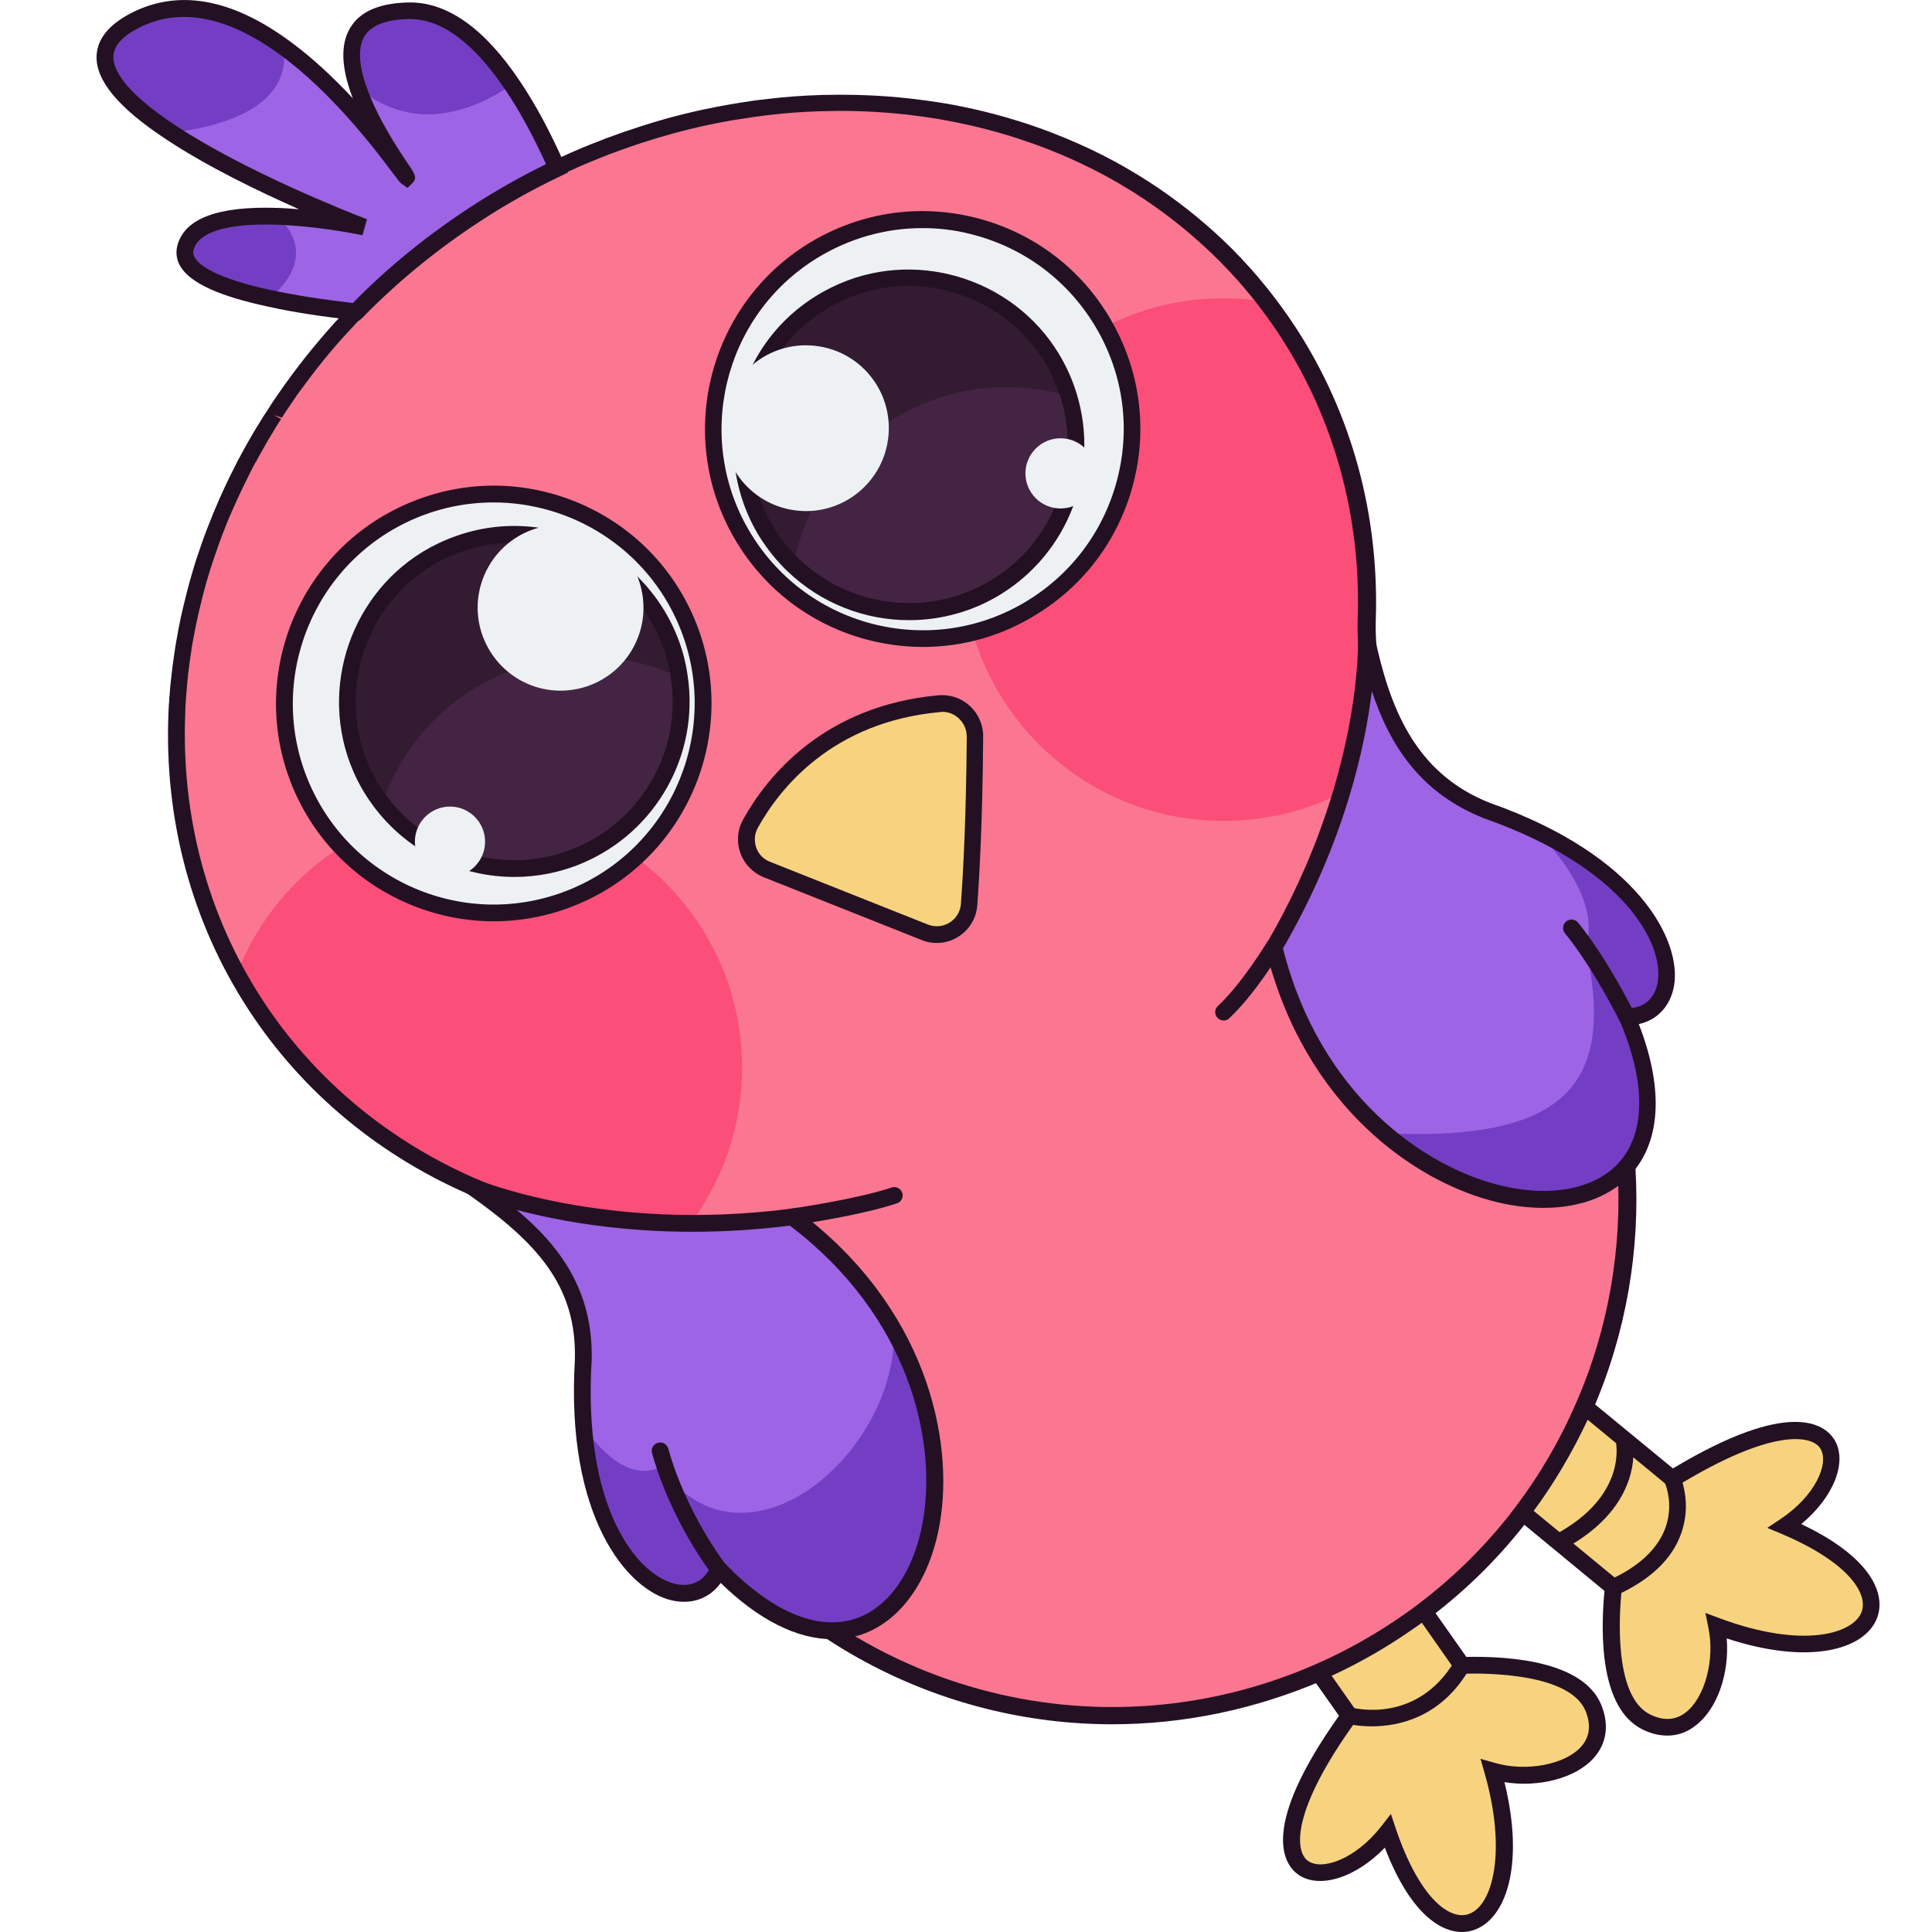
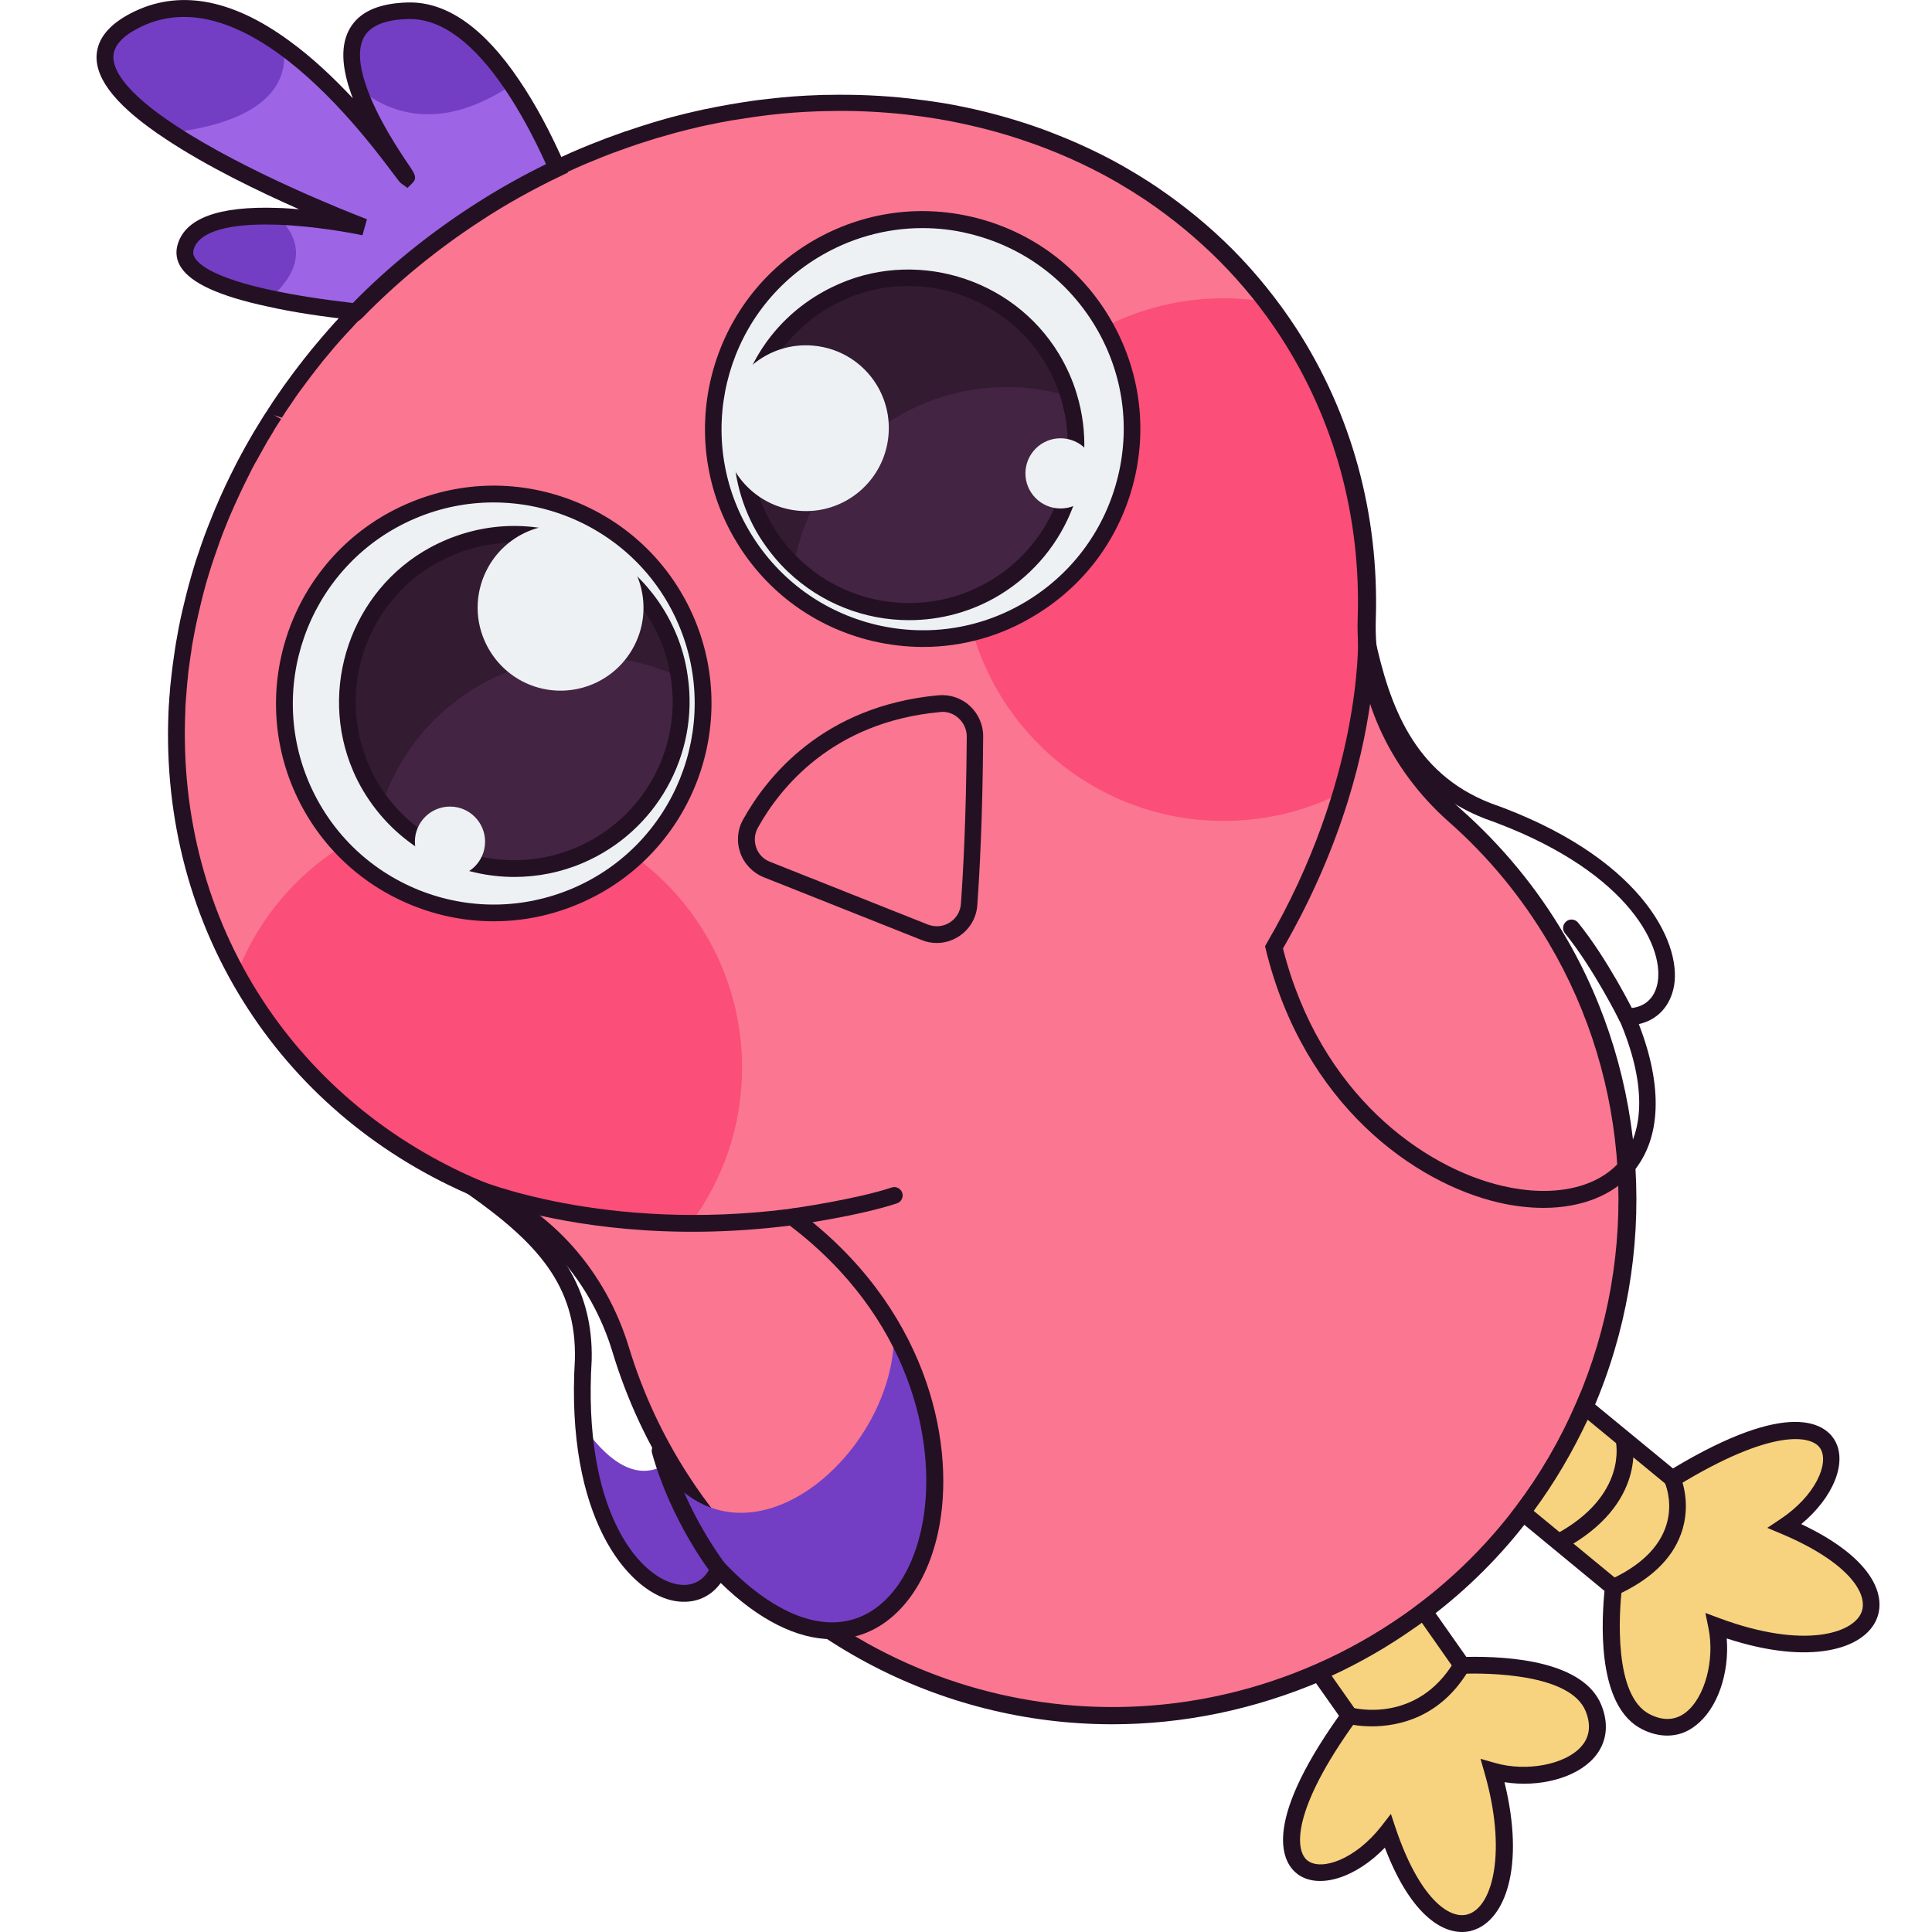
<svg xmlns="http://www.w3.org/2000/svg" version="1.1" id="Слой_1" x="0px" y="0px" viewBox="0 0 1024 1024" style="enable-background:new 0 0 1024 1024;" xml:space="preserve">
  <style type="text/css">
	.st0{fill:#FB7691;}
	.st1{fill:#FB4E79;}
	.st2{fill:#231123;}
	.st3{fill:#EDF1F4;}
	.st4{fill:#331B32;}
	.st5{fill:#442443;}
	.st6{fill:#9D64E5;}
	.st7{fill:#733EC4;}
	.st8{fill:#F7D37F;}
</style>
  <g>
    <path class="st0" d="M839.6,745.4c-8.6,19.8-19.6,38.7-32.8,56.2c-14.7,19.4-32.1,37-52.2,52.2c-2.5,1.9-5.1,3.8-7.6,5.6   c-15.3,10.8-31.4,19.8-47.9,27C579,939,435.2,898.6,361.4,785.2c-14.4-22.1-25.2-45.6-32.5-69.7c-11.5-38-38.5-69.6-75.1-85   c-47.9-20.1-89.3-53.1-118.6-98.1c-30.5-46.9-43.8-100.6-41.5-154.8c0.1-2.1,0.2-4.2,0.3-6.3c0-0.8,0.1-1.7,0.2-2.6   c0.2-2.8,0.4-5.7,0.7-8.5c0-0.3,0-0.5,0.1-0.7c0.3-3,0.7-5.9,1.1-8.8c0.3-2,0.6-4,0.9-6.1c0.3-2.1,0.7-4.3,1.1-6.3   c1.1-6.1,2.4-12.1,3.8-18.1c0.6-2.8,1.3-5.5,2.1-8.1c0.8-3.2,1.7-6.4,2.8-9.6c0.8-2.6,1.6-5.3,2.5-7.9c1.9-5.7,3.9-11.3,6.2-16.9   c0.8-2.1,1.7-4.3,2.6-6.3c3.1-7.4,6.6-14.8,10.3-22c1-2,2-4,3.1-6c0.1-0.3,0.2-0.5,0.4-0.7c1.1-2.1,2.3-4.3,3.5-6.4   c1.7-3,3.4-6,5.3-8.9c1.4-2.4,2.9-4.8,4.5-7.1c0.2-0.3,0.4-0.7,0.6-1c1.5-2.3,3-4.6,4.6-6.9c2.2-3.3,4.4-6.5,6.8-9.6   c1.3-1.9,2.7-3.7,4.1-5.5c0.3-0.4,0.7-0.9,1-1.3c1.2-1.6,2.4-3.1,3.6-4.6c1.6-2,3.2-4,4.8-5.9c2.1-2.6,4.3-5.1,6.6-7.6   c1.9-2.2,3.9-4.3,5.9-6.5c1.4-1.6,2.9-3.1,4.4-4.7c0.8-0.9,1.6-1.7,2.6-2.6c1.5-1.6,2.9-3,4.4-4.5c0.7-0.8,1.5-1.5,2.2-2.2   c1.7-1.7,3.5-3.4,5.4-5.1c2.1-2,4.2-3.9,6.3-5.7c2.1-2,4.3-3.8,6.6-5.7c0.4-0.4,1-0.8,1.5-1.2c2-1.6,4-3.3,6-4.8   c1.7-1.4,3.4-2.8,5.1-4c2.4-1.9,4.8-3.7,7.2-5.5c2.5-1.9,5.2-3.8,7.8-5.6c3.1-2.2,6.2-4.3,9.4-6.3c10.6-6.9,21.5-13.2,32.5-18.9   c3.4-1.7,6.9-3.4,10.3-5.1c6.2-3,12.6-5.8,18.9-8.4c3-1.2,6.1-2.4,9.1-3.6c0,0,0,0,0.1,0c3-1.1,6-2.2,9-3.3   c0.2-0.1,0.4-0.2,0.6-0.2c4.9-1.7,9.8-3.3,14.7-4.7c2-0.6,4-1.2,6.1-1.7c2.4-0.7,4.8-1.3,7.1-1.9c2.6-0.7,5.2-1.3,7.8-1.9   c3.2-0.8,6.5-1.5,9.7-2.1c1.3-0.3,2.6-0.6,3.9-0.8c1.9-0.3,3.7-0.7,5.5-1c3.9-0.7,7.9-1.3,11.9-1.9c2.9-0.4,5.7-0.7,8.6-1.1   c8.7-1,17.3-1.6,25.9-1.9c1.5-0.1,2.9-0.1,4.4-0.1c14.5-0.3,28.8,0.3,42.9,1.9c5.9,0.7,11.7,1.5,17.5,2.4   c14.4,2.5,28.7,5.9,42.4,10.3c5.5,1.8,10.9,3.7,16.2,5.8c8,3.1,15.9,6.6,23.5,10.5c5.1,2.5,10.1,5.3,15.1,8.1   c4.9,2.9,9.8,5.9,14.5,9c7.1,4.8,14,9.9,20.6,15.3c6.6,5.5,13,11.2,19.1,17.4c12.1,12.2,23.2,25.8,32.9,40.7   c30,46.1,43.3,98.8,41.6,152.1c-1.3,39.9,16.8,77.7,46.7,104.1c20.7,18.3,38.9,40.1,53.8,65.3C870.4,574.9,873.3,667.4,839.6,745.4   z" />
    <path class="st1" d="M724.9,378.3c4.8-25,2.6-53.1-0.5-78.3c-6.2-50.3-24.8-96.6-51-139.6c-8-1.5-16.3-2.3-24.8-2.3   c-76.5,0-138.5,62-138.5,138.5c0,76.5,62,138.5,138.5,138.5c24.1,0,46.8-6.2,66.5-17C718.1,405.1,722.3,392.2,724.9,378.3z" />
    <path class="st1" d="M134.9,530.7l0.8,2c0.1,0.4,0.2,0.7,0.4,1.1c5.4,8.7,11.1,17,17,24.9c12.5,9.5,22.5,21.8,33.6,33.1   c20.9,11.4,39.7,26.1,61.6,35.8c34.2,15.2,77.8,19.7,114.8,20.4c1.1,0,2.1,0.1,3.1,0.2c17-23,27.1-51.5,27.1-82.3   c0-76.5-62-138.5-138.5-138.5c-59.1,0-109.5,37-129.4,89.1C129.3,520,132.6,524.8,134.9,530.7z" />
    <path class="st2" d="M589.5,913.9c-91.1,0-179.1-45.3-231.8-126.3c-14.3-21.9-25.4-45.7-33-70.8c-11.3-37.6-37.8-67.6-72.6-82.2   c-50.2-21.1-91.9-55.6-120.6-99.8c-30-46.1-44.6-100.5-42.2-157.4c0.1-2.1,0.2-4.3,0.4-6.5c0-0.3,0-1,0.1-1.8l0.1-0.8   c0.2-2.9,0.4-5.8,0.8-8.7c0,0,0,0,0,0c0,0,0-0.4,0.1-0.9c0.3-3,0.7-5.9,1.1-8.8c0.3-2.1,0.6-4.1,0.9-6.2c0.3-2.1,0.7-4.3,1.1-6.4   c1-5.9,2.3-12.1,3.9-18.4c0.6-2.7,1.4-5.5,2.1-8.3c0.9-3.3,1.8-6.5,2.8-9.8c0.8-2.6,1.6-5.3,2.6-8c2.1-6.4,4.2-12,6.3-17.1   c0.8-2.1,1.7-4.3,2.6-6.4c3.2-7.6,6.7-15.1,10.4-22.3c1-2,2-3.9,3.1-5.9c0.1-0.3,0.3-0.7,0.6-1.1c1.1-2.1,2.3-4.2,3.5-6.3   c1.7-3,3.5-6.1,5.4-9.1c1.4-2.3,2.9-4.8,4.6-7.2c0.1-0.3,0.5-0.9,0.8-1.3c1.2-2,2.8-4.3,4.4-6.6c2.2-3.3,4.5-6.5,6.9-9.7   c1.3-1.8,2.7-3.7,4.2-5.6c0.3-0.5,0.7-1,1.1-1.4c1-1.4,2.3-3,3.5-4.5c1.6-2,3.2-4,4.9-6c2.1-2.6,4.4-5.1,6.6-7.7   c1.9-2.2,3.9-4.4,6-6.6c1.3-1.5,2.8-3,4.2-4.5c1.1-1.2,2-2.1,3-3c1.2-1.3,2.7-2.8,4.3-4.4c0.4-0.4,0.9-0.9,1.5-1.5l0.7-0.7   c1.8-1.8,3.7-3.5,5.6-5.2c2.1-2,4.2-3.9,6.5-5.8c1.9-1.8,4-3.6,6.2-5.4c0.9-0.8,1.4-1.2,2-1.7c1.9-1.6,4-3.2,6-4.8   c1.6-1.4,3.4-2.8,5.2-4.1c2.3-1.8,4.8-3.6,7.3-5.5c2.5-1.9,5.2-3.8,7.9-5.6c3.1-2.2,6.2-4.3,9.5-6.4c10.6-6.9,21.7-13.3,32.9-19.1   c3.5-1.8,7-3.5,10.4-5.1c6.1-3,12.5-5.8,19.2-8.5c3.1-1.2,6.1-2.4,9.2-3.6l0.9-0.3c2.8-1,5.5-2,8.3-3c0.1-0.1,0.6-0.2,1-0.3   c4.6-1.6,9.6-3.2,14.5-4.7c2-0.6,4.1-1.2,6.2-1.8c2-0.6,4-1.1,6-1.6l1.2-0.3c2.6-0.7,5.2-1.3,7.8-1.9c3.3-0.8,6.6-1.5,9.9-2.1   c1.4-0.3,2.7-0.6,4-0.8l5.5-1c4-0.7,8.1-1.3,12-1.9c2.8-0.4,5.5-0.7,8.3-1c9.1-1.1,17.7-1.7,26.7-2c1.5-0.1,3-0.1,4.5-0.1   c14.6-0.3,29.2,0.3,43.4,1.9c6.3,0.7,12.1,1.5,17.7,2.4c14.9,2.5,29.4,6.1,43,10.5c5.9,1.9,11.2,3.8,16.5,5.9   c8.2,3.2,16.3,6.8,23.9,10.6c5.4,2.7,10.4,5.4,15.3,8.3c4.8,2.8,9.8,5.9,14.7,9.2c7.5,5.1,14.5,10.3,20.9,15.6   c6.6,5.4,13.1,11.3,19.4,17.6c12.4,12.5,23.7,26.5,33.5,41.5c29.5,45.4,44.1,98.8,42.3,154.6c-1.2,37.5,15.3,74.1,45.2,100.6   c21.5,19.1,40,41.4,54.7,66.4c44.9,75.8,50.6,169.9,15.2,251.7l0,0c-8.8,20.3-20,39.5-33.3,57.1c-15.1,20-33,37.9-53.1,53.1   c-2.6,1.9-5.2,3.8-7.8,5.7c-15.3,10.7-31.7,20-48.7,27.5C664.7,906.3,626.8,913.9,589.5,913.9z M145.1,220l3.9,2.1   c-1.8,2.8-3.3,5-4.6,7.4c-1.9,3-3.6,5.9-5.2,8.9c-1.2,2.2-2.4,4.2-3.5,6.3l-0.4,0.6c-1.2,2.2-2.2,4.1-3.1,6   c-3.6,7.1-7,14.4-10.2,21.8c-0.9,2-1.7,4.1-2.5,6.1c-2.1,5.1-4,10.5-6.1,16.7c-0.9,2.6-1.7,5.1-2.5,7.7c-1,3.2-1.9,6.3-2.7,9.4   c-0.7,2.7-1.4,5.3-2,8c-1.5,6.2-2.8,12.2-3.8,17.9c-0.4,2.1-0.8,4.1-1,6.2c-0.4,2.1-0.6,4.1-0.9,6.1c-0.4,2.8-0.8,5.7-1,8.6   l-0.1,0.6c-0.3,2.9-0.5,5.7-0.7,8.4l-0.1,1c0,0.5-0.1,0.9-0.1,1.4c-0.2,2.4-0.3,4.4-0.3,6.4c-2.3,55,11.8,107.6,40.8,152.2   c27.8,42.7,68.1,76,116.6,96.4c37.2,15.7,65.5,47.7,77.7,87.8c7.4,24.3,18.1,47.3,31.9,68.5c71.9,110.5,211.6,152.4,332.1,99.6   c16.5-7.2,32.4-16.2,47.2-26.6c2.6-1.8,5-3.6,7.5-5.5c19.4-14.7,36.7-32,51.3-51.3c12.9-17,23.7-35.6,32.2-55.3   c34.3-79.2,28.8-170.3-14.7-243.7c-14.3-24.2-32.1-45.8-53-64.2c-31.9-28.3-49.5-67.5-48.2-107.6c1.8-54-12.4-105.7-40.9-149.5   c-9.4-14.5-20.3-27.9-32.3-40c-6.1-6.1-12.4-11.8-18.8-17.1c-6.2-5.1-13-10.2-20.2-15.1c-4.8-3.2-9.6-6.2-14.2-8.9   c-4.8-2.8-9.6-5.4-14.8-8c-7.4-3.7-15.2-7.2-23.2-10.3c-5.1-2-10.3-3.8-16-5.7c-13.2-4.3-27.3-7.7-41.7-10.2   c-5.4-0.9-11.1-1.7-17.2-2.4c-13.8-1.5-28-2.2-42.3-1.8c-1.5,0-2.9,0.1-4.3,0.1c-8.8,0.3-17.1,0.9-25.6,1.9   c-3.1,0.4-5.8,0.7-8.5,1.1c-3.9,0.6-7.8,1.2-11.7,1.8l-5.5,1c-1.2,0.2-2.4,0.5-3.5,0.7c-3.4,0.7-6.6,1.3-9.7,2.1   c-2.6,0.6-5.1,1.2-7.7,1.9l-1.2,0.3c-1.9,0.5-3.9,1-5.8,1.6c-2,0.6-4,1.1-6,1.7c-4.9,1.5-9.7,3-14.5,4.7l-0.6,0.2   c-3,1.1-6,2.1-8.9,3.2l-0.8,0.3c-2.8,1.1-5.5,2.1-8.3,3.3c-6.5,2.6-12.7,5.4-18.7,8.3c-3.4,1.6-6.8,3.3-10.2,5   c-10.9,5.6-21.7,11.9-32.1,18.6c-3.2,2-6.2,4.1-9.2,6.3c-2.7,1.8-5.2,3.6-7.7,5.5c-2.5,1.8-4.9,3.6-7.2,5.4c-1.8,1.3-3.4,2.6-5,4   c-2.1,1.6-4.1,3.2-6,4.8c-0.5,0.4-0.9,0.8-1.3,1.1l-0.5,0.4c-2.1,1.8-4.1,3.5-6.1,5.3c-2.3,1.9-4.3,3.8-6.3,5.7   c-1.9,1.7-3.6,3.4-5.4,5l-0.8,0.8c-0.4,0.4-0.9,0.9-1.3,1.3c-1.6,1.6-3,3-4.4,4.5c-1.1,1-1.8,1.7-2.5,2.5c-1.7,1.7-3.1,3.2-4.4,4.7   c-2.1,2.2-4,4.3-5.9,6.4c-2.2,2.5-4.4,5-6.5,7.6c-1.6,1.9-3.2,3.8-4.7,5.8c-1.3,1.6-2.4,3-3.5,4.5c-0.5,0.5-0.7,0.9-1,1.3   c-1.4,1.8-2.7,3.6-4.1,5.5c-2.4,3.1-4.6,6.3-6.7,9.5c-1.6,2.3-3.1,4.5-4.5,6.8L145.1,220z" />
    <g>
      <circle class="st3" cx="261.7" cy="372.9" r="111" />
      <path class="st4" d="M191.3,406.9c3,7,6.8,13.4,11.3,19.1c24,31.1,66.8,43.3,104.7,27.2s58.7-55.5,52.9-94.3    c-1.1-7.4-3.1-14.7-6.1-21.8c-20.3-47.6-77.3-68.2-123.9-43C190.2,315.7,173.3,365.2,191.3,406.9z" />
      <path class="st5" d="M202.6,426c24,31.1,66.8,43.3,104.7,27.2s58.7-55.5,52.9-94.3c-28.6-13.4-62.5-15-93.8-1.7    S212.7,396.1,202.6,426z" />
      <path class="st2" d="M261.7,488.3c-14.6,0-29.2-2.8-43.1-8.4c-28.6-11.5-51-33.5-63.1-61.8c-24.9-58.6,2.4-126.5,61-151.4    c28.4-12.1,59.7-12.4,88.3-0.9c28.6,11.5,51,33.5,63.1,61.8c24.9,58.6-2.4,126.5-61,151.4C292.4,485.2,277.1,488.3,261.7,488.3z     M261.6,266.3c-13.9,0-28,2.7-41.6,8.5c-54,23-79.3,85.7-56.3,139.8l0,0c11.2,26.2,31.8,46.4,58.2,57.1    c26.4,10.6,55.3,10.3,81.5-0.8c54-23,79.3-85.7,56.3-139.8C342.5,290.6,303,266.3,261.6,266.3z" />
      <path class="st2" d="M272.6,464.8c-28.1,0-55.5-12.8-73.5-36c-4.7-6.1-8.8-12.8-11.9-20.1c-18.9-43.8-1-95.8,40.8-118.5    c23.5-12.7,50.2-14.9,75.2-6.2c24.7,8.6,44.7,27.3,54.9,51.3c3.2,7.4,5.3,15.1,6.4,23c6.2,41.7-16.7,82.5-55.6,99.1    C297.2,462.4,284.8,464.8,272.6,464.8z M272.5,287.6c-13.8,0-27.6,3.5-40.3,10.4c-37.8,20.5-54,67.5-36.9,107.1l0,0    c2.8,6.6,6.4,12.7,10.7,18.2c23.4,30.2,64.3,40.9,99.4,25.9c35.2-15,55.9-51.8,50.2-89.6c-1-7.1-3-14-5.8-20.8    c-9.3-21.7-27.4-38.6-49.7-46.4C291.2,289.2,281.8,287.6,272.5,287.6z" />
      <circle class="st3" cx="238.5" cy="446.1" r="18.6" />
      <path class="st3" d="M256.7,339.3c3.6,8.4,9.8,15.8,18.3,20.8c21,12.2,47.9,5.1,60.1-15.9s5.1-47.9-15.9-60.1    c-21-12.2-47.9-5.1-60.1,15.9C251.9,312.5,251.4,327,256.7,339.3" />
    </g>
    <g>
      <circle class="st3" cx="489" cy="227.4" r="111" />
      <path class="st4" d="M557.5,189.7c4,6.5,7,13.3,9.1,20.3c11.4,37.6-3.4,79.6-38.4,101.1c-35,21.5-79.2,15.7-107.5-11.5    c-5.4-5.1-10.2-11-14.3-17.6c-27.1-44.1-10.9-102.6,36.7-125.9C483.8,136.1,534,150.9,557.5,189.7z" />
      <path class="st5" d="M566.6,210c11.4,37.6-3.4,79.6-38.4,101.1c-35,21.5-79.2,15.7-107.5-11.5c5.6-31.1,23.9-59.7,52.9-77.5    S536.4,201,566.6,210z" />
      <path class="st2" d="M489.2,342.9c-9,0-18.1-1.1-27-3.2c-30-7.2-55.4-25.6-71.5-51.9c-33.3-54.2-16.3-125.5,37.9-158.8    c26.3-16.1,57.2-21.1,87.2-13.9c30,7.2,55.4,25.6,71.5,51.9l0,0c16.1,26.3,21.1,57.3,13.9,87.2c-7.2,30-25.6,55.4-51.9,71.5    C531,337.1,510.3,342.9,489.2,342.9z M488.8,120.9c-19.4,0-38.6,5.4-55.6,15.8c-50.1,30.7-65.8,96.5-35,146.5    c14.9,24.2,38.3,41.2,66,47.9c27.7,6.6,56.3,2.1,80.5-12.8c24.2-14.9,41.2-38.3,47.9-66s2.1-56.3-12.8-80.5l0,0    c-14.9-24.2-38.3-41.2-66-47.9C505.5,121.8,497.1,120.9,488.8,120.9z" />
      <path class="st2" d="M481.8,328.7c-23.4,0-46.5-8.8-64.3-25.8c-5.7-5.4-10.7-11.7-15-18.5c-13.7-22.3-17.3-49.4-10.1-74.5    c7.4-25.5,24.6-46,48.6-57.7c42.7-21,95.5-5.5,120.2,35.3l0,0c4.1,6.8,7.3,13.9,9.5,21.3c12.3,40.4-4.3,84-40.3,106.2    C515.5,324.2,498.6,328.7,481.8,328.7z M481.4,151.6c-12.3,0-24.8,2.7-36.4,8.4c-21.7,10.7-37.3,29.2-44,52.2    c-6.6,22.7-3.2,47.3,9.1,67.4c3.8,6.2,8.4,11.8,13.5,16.7c27.6,26.4,69.6,30.9,102.2,10.9c32.6-20,47.6-59.5,36.5-96    c-2-6.7-4.9-13.2-8.6-19.3C538.1,166.3,510,151.6,481.4,151.6z" />
      <circle class="st3" cx="562.1" cy="250.9" r="18.6" />
      <path class="st3" d="M464.6,203.9c4.8,7.8,7.2,17.2,6.3,27c-2.2,24.2-23.6,42-47.7,39.8c-24.2-2.2-42-23.6-39.8-47.7    c2.2-24.2,23.6-42,47.7-39.8C445.5,184.5,457.6,192.5,464.6,203.9" />
    </g>
    <path class="st6" d="M295.2,89.1c-14.7,7-29.1,15-43.2,24.2c-23.5,15.3-44.7,32.8-63.3,52c-13.9-1.5-30.6-3.8-45.7-7.1   c-26-5.6-47.9-14.1-44.6-26.9c3.7-14.5,26.4-17.4,48.7-16.6c22.1,0.8,43.8,5.3,46,5.7c-3.7-1.4-62.8-24-102.2-50.1   C59.4,49.7,40.5,26.9,71.4,10.9C98.3-2.9,126.3,7.5,150.4,25c35.8,25.9,63,67.5,65,68.8c1.7,1.2-17.8-23.7-25.7-47.4   c-7-20.6-5.1-40.1,26.8-40.8c21.4-0.4,40.1,17.2,54.9,39.2C281,59,289,75,295.2,89.1z" />
    <path class="st7" d="M271.4,44.9c-38.9,26.2-66.4,14.4-81.7,1.6c-7-20.6-5.1-40.1,26.8-40.8C237.9,5.2,256.5,22.9,271.4,44.9z" />
    <path class="st7" d="M90.8,70.3C59.4,49.7,40.5,26.9,71.4,10.9C98.3-2.9,126.3,7.5,150.4,25C154.5,57.5,116.3,67.4,90.8,70.3z" />
    <path class="st7" d="M143,158.2c-26-5.6-47.9-14.1-44.6-26.9c3.7-14.5,26.4-17.4,48.7-16.6C157.3,124.3,164.3,139.5,143,158.2z" />
    <path class="st2" d="M190.4,169.9l-2.2-0.2c-17.8-1.9-33.3-4.3-46.2-7.2c-25.7-5.5-40.8-12.4-46.2-21c-2.2-3.5-2.8-7.4-1.8-11.3   c3.7-14.4,21.6-21.1,53.1-20c3.8,0.1,7.6,0.4,11.4,0.7c-21.3-9.4-48.6-22.6-70.2-36.9C62.7,57.2,50.5,42.5,51.2,29.3   c0.5-8.8,6.6-16.3,18.2-22.3C94.1-5.8,122.3-1,153,21.4c12.6,9.1,24.2,20.2,34,30.7c-0.5-1.4-1.1-2.8-1.5-4.2   c-5-14.8-4.7-26.4,1-34.5c5.4-7.8,15.5-11.8,30-12.1c20.2-0.4,40,13.4,58.7,41.2c8.5,12.5,16.6,27.6,24.2,44.9l1.7,4l-3.9,1.9   c-14.7,7-29.1,15-42.6,23.9c-23,15-44,32.2-62.6,51.3L190.4,169.9z M140.6,119c-22.3,0-35.7,4.7-38,13.4c-0.4,1.6-0.2,2.9,0.8,4.4   c2.2,3.6,10.5,10.6,40.5,17c12.1,2.6,26.6,4.9,43.1,6.8c18.6-19,39.7-36.1,62.6-51c12.7-8.3,26.1-15.9,39.8-22.6   c-6.9-15.2-14.2-28.5-21.7-39.6c-16.7-24.7-33.6-37.3-50.4-37.3c-0.2,0-0.5,0-0.7,0c-11.5,0.2-19.2,3.1-22.9,8.3   c-3.9,5.6-3.9,14.6,0.2,26.6c5.7,17.2,17.8,35.1,23,42.8c2.8,4.1,4.4,6.6,1.7,9.2l-2.6,2.6l-3.1-2.2c-0.9-0.6-1.5-1.4-4.8-5.8   c-8.7-11.6-31.9-42.5-60.2-63C120,8.4,95,3.8,73.5,14.8c-8.6,4.4-13.1,9.4-13.4,14.9c-0.3,6.7,5.1,18.5,33.1,36.9   c36.9,24.3,90.8,45.6,101.3,49.6l-2.4,8.5c-5.6-1.2-25.3-4.9-45.2-5.6C144.7,119.1,142.6,119,140.6,119z" />
    <path class="st8" d="M909.7,861.9c5.8,28-10.3,64.2-37.4,50.6c-21.2-10.7-19.1-53.2-17.2-71.2l-48.3-39.8   c13.2-17.5,24.2-36.4,32.8-56.2l46.8,38.5c94.9-58.2,101.5-2.9,59.6,25.1C1027.1,843.4,991,892.1,909.7,861.9z" />
    <path class="st8" d="M791.3,938.7c23.9,83.3-27.5,115.6-55.6,32c-31.1,39.7-85.7,28.9-20.4-61.3l-16.2-23   c16.5-7.2,32.6-16.2,47.9-27c2.6-1.8,5.1-3.7,7.6-5.6l20.3,28.9c18.1-0.6,60.6,0.6,69.7,22.6C856.1,933.3,818.8,946.6,791.3,938.7z   " />
    <path class="st2" d="M883.7,919.9c-4.3,0-8.9-1.1-13.4-3.4c-22.1-11.2-22.1-49.7-19.9-73.3l-49.7-41l2.6-3.4   c12.9-17,23.7-35.6,32.2-55.3l2.3-5.4l48.9,40.2c62.1-37.3,80.4-23.3,85.4-15.5c7.5,11.8-0.3,30.9-17.4,45c37,17.5,45.2,37,40.1,50   c-6.6,16.6-35.8,25-79.6,10.6c1.5,18.4-4.9,37.3-16.4,46.1C894.2,918.2,889.1,919.9,883.7,919.9z M812.9,800.8l46.9,38.6l-0.2,2.4   c-1.4,13.2-4.5,57,14.8,66.8c7.1,3.6,13.6,3.3,19.1-1c10.1-7.8,15.5-27.9,12-44.8l-1.6-7.9l7.5,2.8c44.5,16.5,70.7,8.1,75.2-3.1   c4-10.1-7.5-26.9-42.3-41.6l-7.6-3.2l6.9-4.6c18.7-12.4,26.1-29.7,21.2-37.5c-4.5-7.1-25.6-10.9-75.9,19.9l-2.7,1.7l-44.7-36.8   C833.5,769.5,824,785.8,812.9,800.8z" />
    <path class="st2" d="M774.9,1024c-12.6,0-28.3-11.7-40.9-44.7c-15.4,16-35.1,22.3-46.3,14c-7.4-5.6-19.9-24.9,22-83.9l-17.5-24.8   l5-2.2c16.5-7.2,32.4-16.2,47.2-26.6c2.6-1.8,5-3.6,7.5-5.5l3.7-2.8l21.6,30.7c23.7-0.5,62.1,2.5,71.5,25.4   c4.3,10.5,2.9,20.5-4,28.2c-9.6,10.7-29,15.7-47.3,12.8c11,44.8,0.4,73.2-16.7,78.5C778.9,1023.7,777,1024,774.9,1024z    M737.2,961.4l2.6,7.8c12.1,35.8,27.9,48.6,38.3,45.4c13.4-4.2,20.5-33.9,8.8-74.7l-2.2-7.7l7.7,2.2c16.6,4.8,37.1,0.9,45.6-8.6   c4.6-5.1,5.4-11.5,2.4-18.9c-8.2-20-52.2-20.2-65.4-19.8l-2.4,0.1l-19-27.1c-1.4,1-2.7,2-4.1,2.9c-13.8,9.7-28.5,18.2-43.7,25.2   l14.9,21.2l-1.9,2.6c-34.6,47.8-32.5,69.1-25.7,74.2c7.4,5.5,25.2-0.6,39-18.2L737.2,961.4z" />
-     <path class="st6" d="M862.3,538.9c44.4,103.5-56.1,123.9-128.3,61.8c-25.9-22.3-48.1-55.1-58.7-98.6c51.8-88.8,49-163.6,49-163.6   c8.7,40.2,23,75.1,64,91.2c9.6,3.4,18.4,7.1,26.4,10.9C896.2,479.8,895.5,538.9,862.3,538.9z" />
-     <path class="st6" d="M380.9,831.6c-12.6,29.8-64.8,9.3-71.6-75.4c-0.9-10.7-1-22.5-0.2-35.4c1.1-44-25.4-70.8-59-94.4   c3.4,1.5,70.4,31.4,169.6,18.5c24.2,18,41.9,39,54.1,60.8C530.1,806.2,468,922.3,380.9,831.6z" />
-     <path class="st7" d="M862.3,538.9c44.4,103.5-56.1,123.9-128.3,61.8c100,4.5,121.4-29.2,106.6-98.6c6.3-20.7-8.4-43.3-26-61.5   C896.2,479.8,895.5,538.9,862.3,538.9z" />
    <path class="st7" d="M380.9,831.6c-12.6,29.8-64.8,9.3-71.6-75.4c11.5,16.3,25.7,28.1,40.6,21.5c45.6,62.2,125.4-8.2,123.9-71.9   C530.1,806.2,468,922.3,380.9,831.6z" />
    <path class="st2" d="M818.1,640.2c-7.5,0-15.5-0.9-23.7-2.8c-44.4-10.3-103.3-51.6-123.5-134.2l-0.4-1.7l0.9-1.6   c50.5-86.4,48.4-160.5,48.4-161.2l8.8-1.1c7.8,36.3,20.7,72.1,61.2,88c78.9,27.8,101.5,73.1,97.5,96.8   c-1.9,10.8-8.8,18.2-18.7,20.4c12.8,32.9,11.9,60.5-2.9,78.2C855.2,633.5,838.2,640.2,818.1,640.2z M680,502.7   c19.6,77.5,74.9,116.3,116.5,125.9c26.8,6.2,50.2,1.2,62.5-13.5c13.3-15.9,13.1-42.4-0.7-74.5l-2.7-6.2h6.8c8.8,0,14.7-5,16.2-13.7   c3.5-20.7-18-60.9-91.8-86.9c-34.1-13.4-50.2-38.9-59.7-67.5C723.5,396.1,712.6,446.4,680,502.7z" />
    <path class="st2" d="M441.1,868.8c-18.6,0-39-10.2-59.1-29.8c-5.9,8.2-15.4,11.7-26.1,9.2c-23.4-5.5-56.2-44-51.2-127.6   c1-39.3-20.2-62.1-57.2-88.1l-35.3-24.8l39.7,17.1c0.7,0.3,68.1,28.7,167.5,15.8l1.8-0.2l1.4,1.1c68.2,50.8,83.3,121.2,75.5,166   c-5.3,30.5-21.3,52.7-42.9,59.3C450.6,868.1,445.9,868.8,441.1,868.8z M379.5,823.7l4.7,4.9c24.2,25.2,48.5,35.7,68.3,29.6   c18.3-5.6,32-25.1,36.7-52.3c7.3-42.1-6.9-108-70.6-156.3c-65.2,8.2-116.1-0.7-144.7-8.3c22.7,19,40.6,42.7,39.7,79.6   c-4.8,78.3,23.9,113.8,44.3,118.6c8.6,2,15.5-1.5,18.9-9.6L379.5,823.7z" />
    <path class="st2" d="M862.3,543.4c-1.6,0-3.2-0.9-4-2.5c-0.1-0.3-13.9-27.9-28.8-46.2c-1.6-1.9-1.3-4.7,0.6-6.3s4.7-1.3,6.3,0.6   c15.5,19.1,29.3,46.7,29.8,47.9c1.1,2.2,0.2,4.9-2,6C863.6,543.2,863,543.4,862.3,543.4z" />
    <path class="st2" d="M380.9,836.1c-1.3,0-2.6-0.6-3.5-1.7c-0.9-1.1-21.7-28.1-31.8-64.2c-0.7-2.4,0.7-4.8,3.1-5.5   c2.4-0.7,4.8,0.7,5.5,3.1c9.6,34.4,30,60.8,30.2,61.1c1.5,1.9,1.2,4.7-0.8,6.2C382.9,835.8,381.9,836.1,380.9,836.1z" />
-     <path class="st8" d="M397.8,436.5c12.4-22.3,41.3-58.2,100.2-63.5c10.1-0.9,18.9,7.2,18.8,17.4c-0.3,42.2-1.8,71.1-3.1,89   c-0.9,11.7-12.8,19.1-23.6,14.8l-83.5-33.2C396.9,457.1,392.7,445.6,397.8,436.5z" />
    <path class="st2" d="M496.5,499.8c-2.7,0-5.5-0.5-8.1-1.6L404.9,465c-5.8-2.3-10.4-7-12.5-12.9c-2.1-5.9-1.6-12.4,1.5-17.8l0,0   c12.3-22.2,42.2-60.2,103.6-65.8c6.1-0.5,12.1,1.5,16.6,5.7c4.5,4.2,7.1,10.1,7,16.2c-0.3,43.3-1.9,72.5-3.1,89.3   c-0.5,7-4.2,13.1-10.1,16.8C504.4,498.7,500.5,499.8,496.5,499.8z M499.6,377.3c-0.4,0-0.8,0-1.2,0.1   c-57.4,5.2-85.2,40.6-96.7,61.3l0,0c-1.8,3.2-2.1,7-0.9,10.5c1.2,3.5,3.9,6.3,7.4,7.6l83.5,33.2c3.9,1.5,8.1,1.2,11.6-1   c3.5-2.2,5.7-5.8,6-9.9c1.2-16.7,2.8-45.6,3.1-88.7c0-3.6-1.5-7.1-4.2-9.6C505.8,378.5,502.7,377.3,499.6,377.3z" />
    <path class="st2" d="M419.8,649.4c-2.2,0-4.1-1.6-4.4-3.8c-0.3-2.4,1.4-4.7,3.8-5c0.3,0,34.5-4.9,53.4-11.2   c2.3-0.8,4.8,0.5,5.6,2.8c0.8,2.3-0.5,4.9-2.8,5.6c-19.7,6.6-53.6,11.4-55,11.6C420.2,649.4,420,649.4,419.8,649.4z" />
-     <path class="st2" d="M648.6,540.9c-1.2,0-2.4-0.5-3.3-1.4c-1.7-1.8-1.6-4.6,0.2-6.3c12.5-11.6,25.7-33.2,25.8-33.5   c1.3-2.1,4-2.8,6.1-1.5c2.1,1.3,2.8,4,1.5,6.1c-0.6,0.9-13.9,22.9-27.4,35.4C650.8,540.5,649.7,540.9,648.6,540.9z" />
    <path class="st2" d="M857,845.4l-3.7-8.1c42.9-19.6,29.6-50.3,29-51.6l8.1-3.7c0.3,0.6,6.6,14.7,0.5,31.2   C886,826.6,874.5,837.4,857,845.4z" />
    <path class="st2" d="M727,915c-7.7,0-12.8-1.4-13-1.4l2.3-8.6l-1.2,4.3l1.2-4.3c1.4,0.4,34.8,8.9,54.7-24.7l7.7,4.5   C763.6,910.5,741.1,915,727,915z" />
    <path class="st2" d="M828.2,821.4l-4.2-7.9c39.2-20.8,32.4-49.4,32.4-49.7l8.6-2.2C865.4,763.1,873.5,797.3,828.2,821.4z" />
  </g>
</svg>